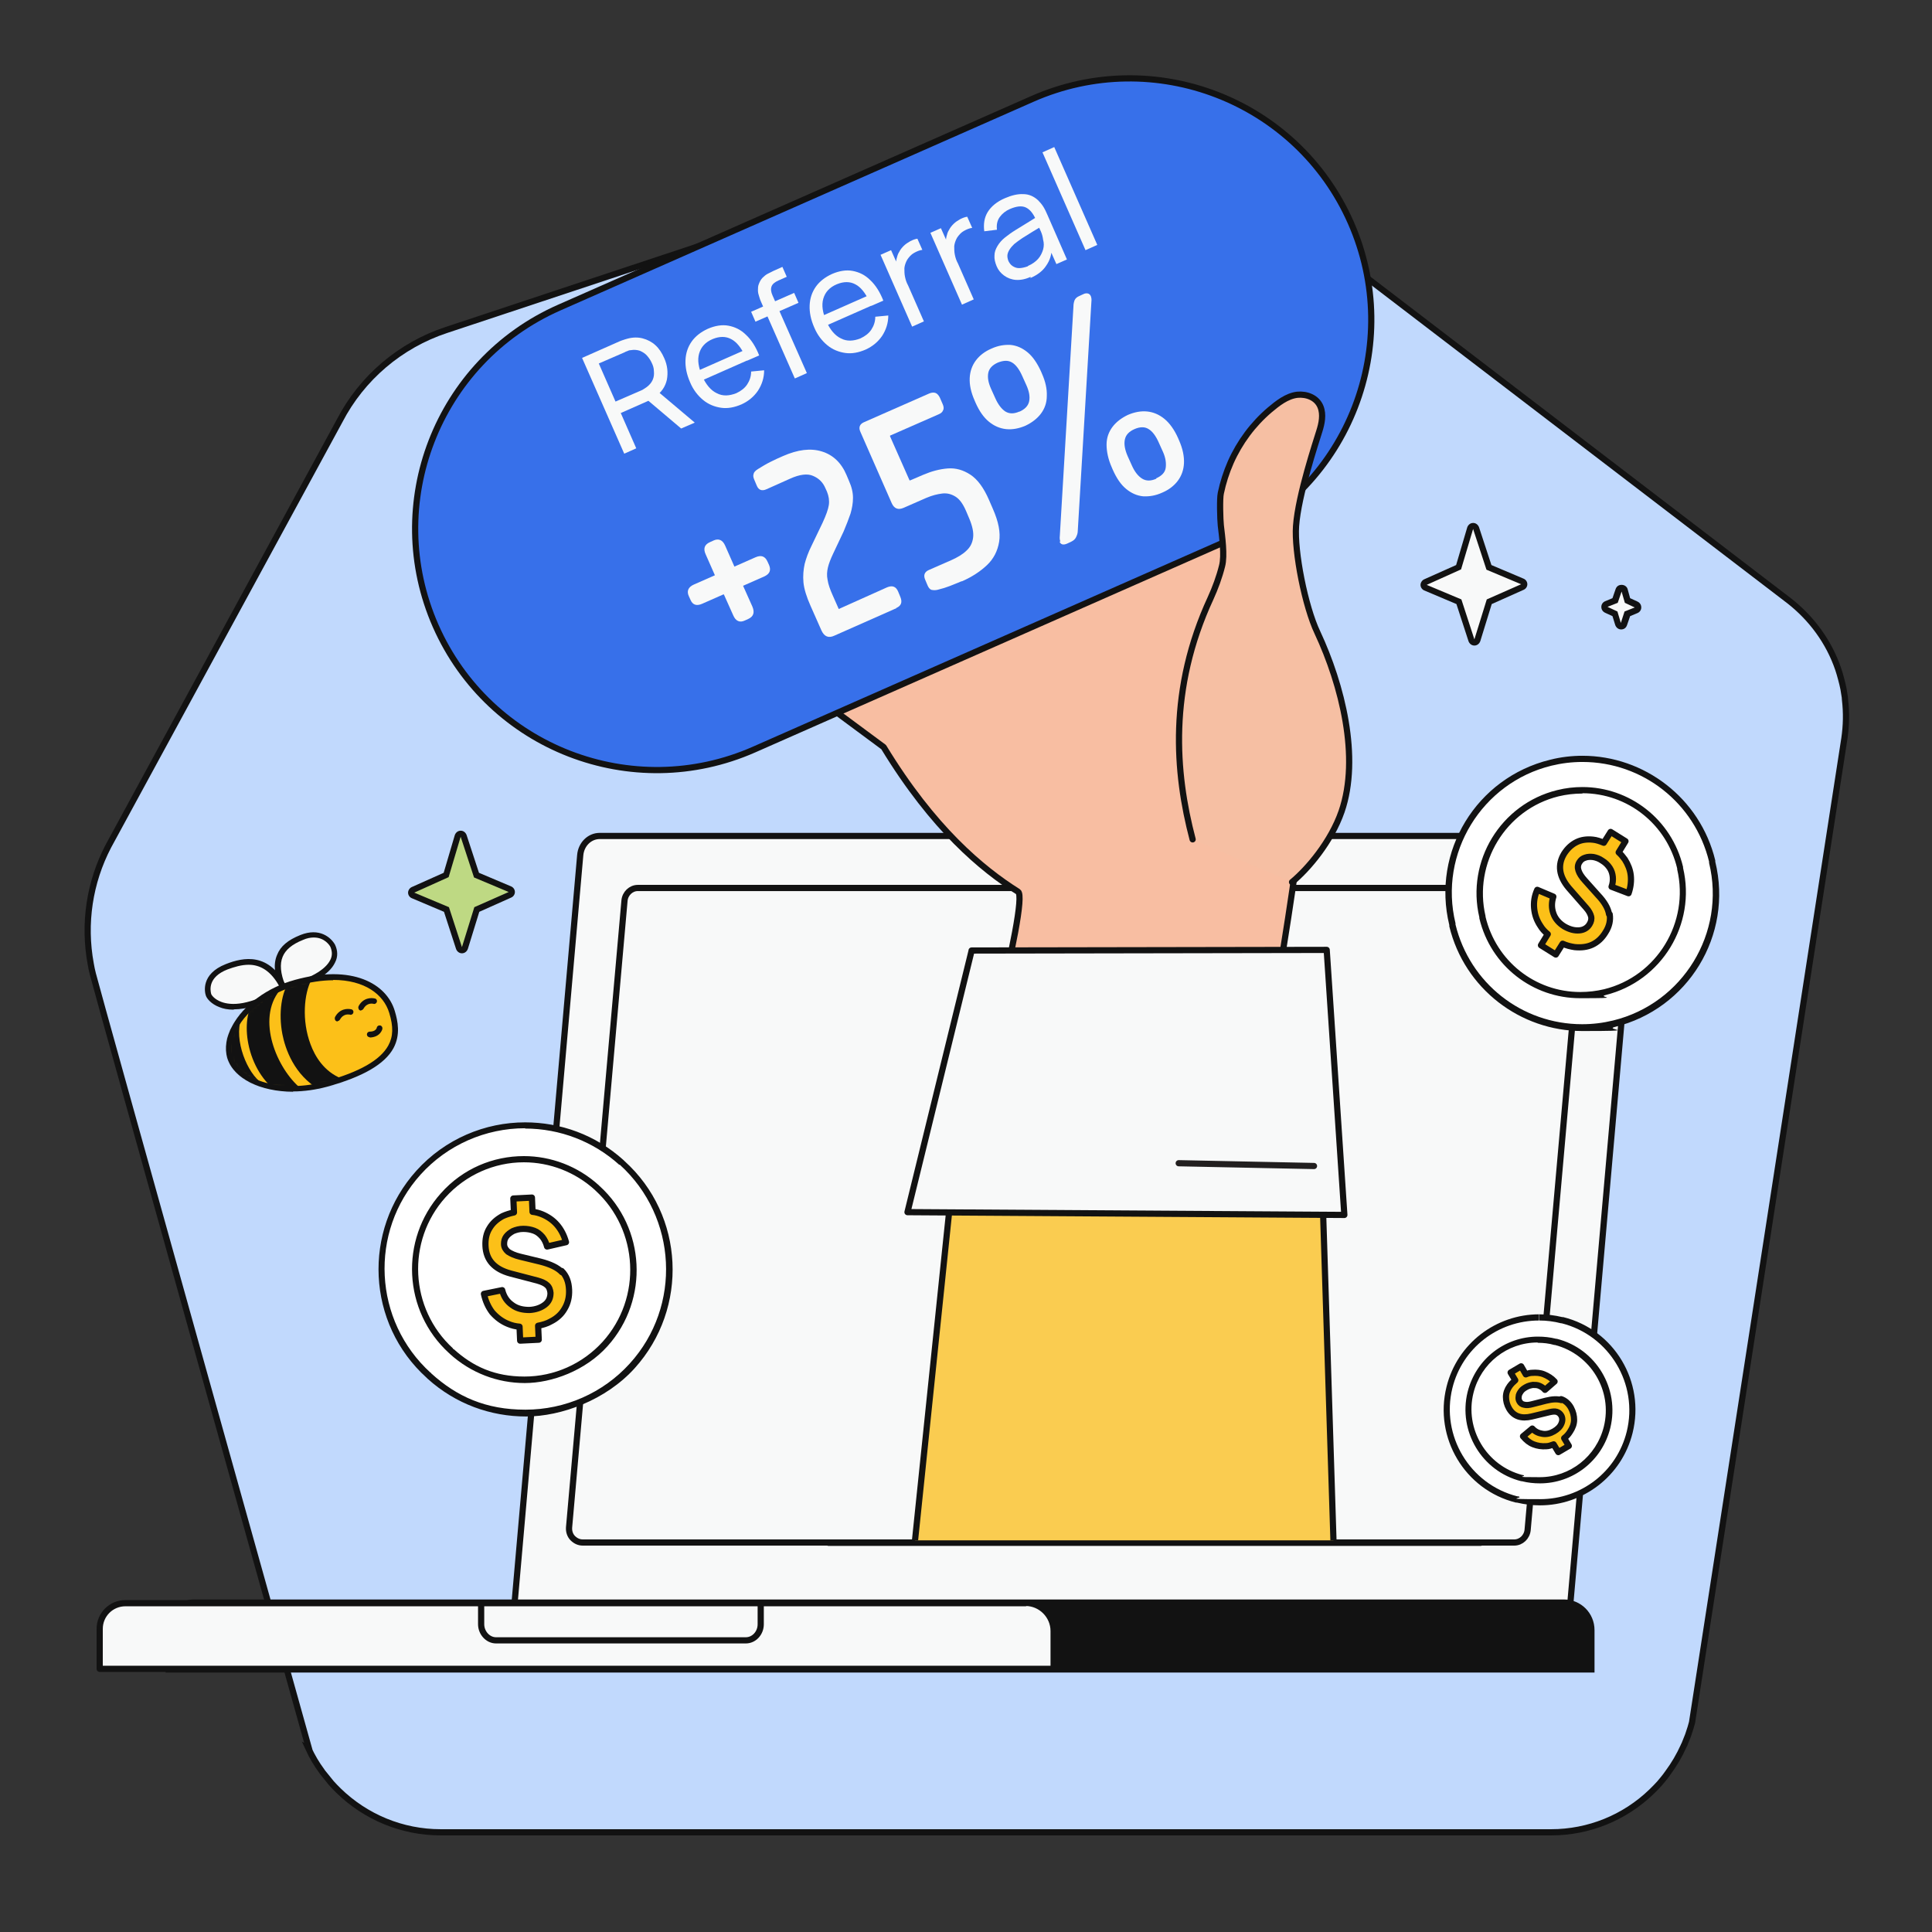
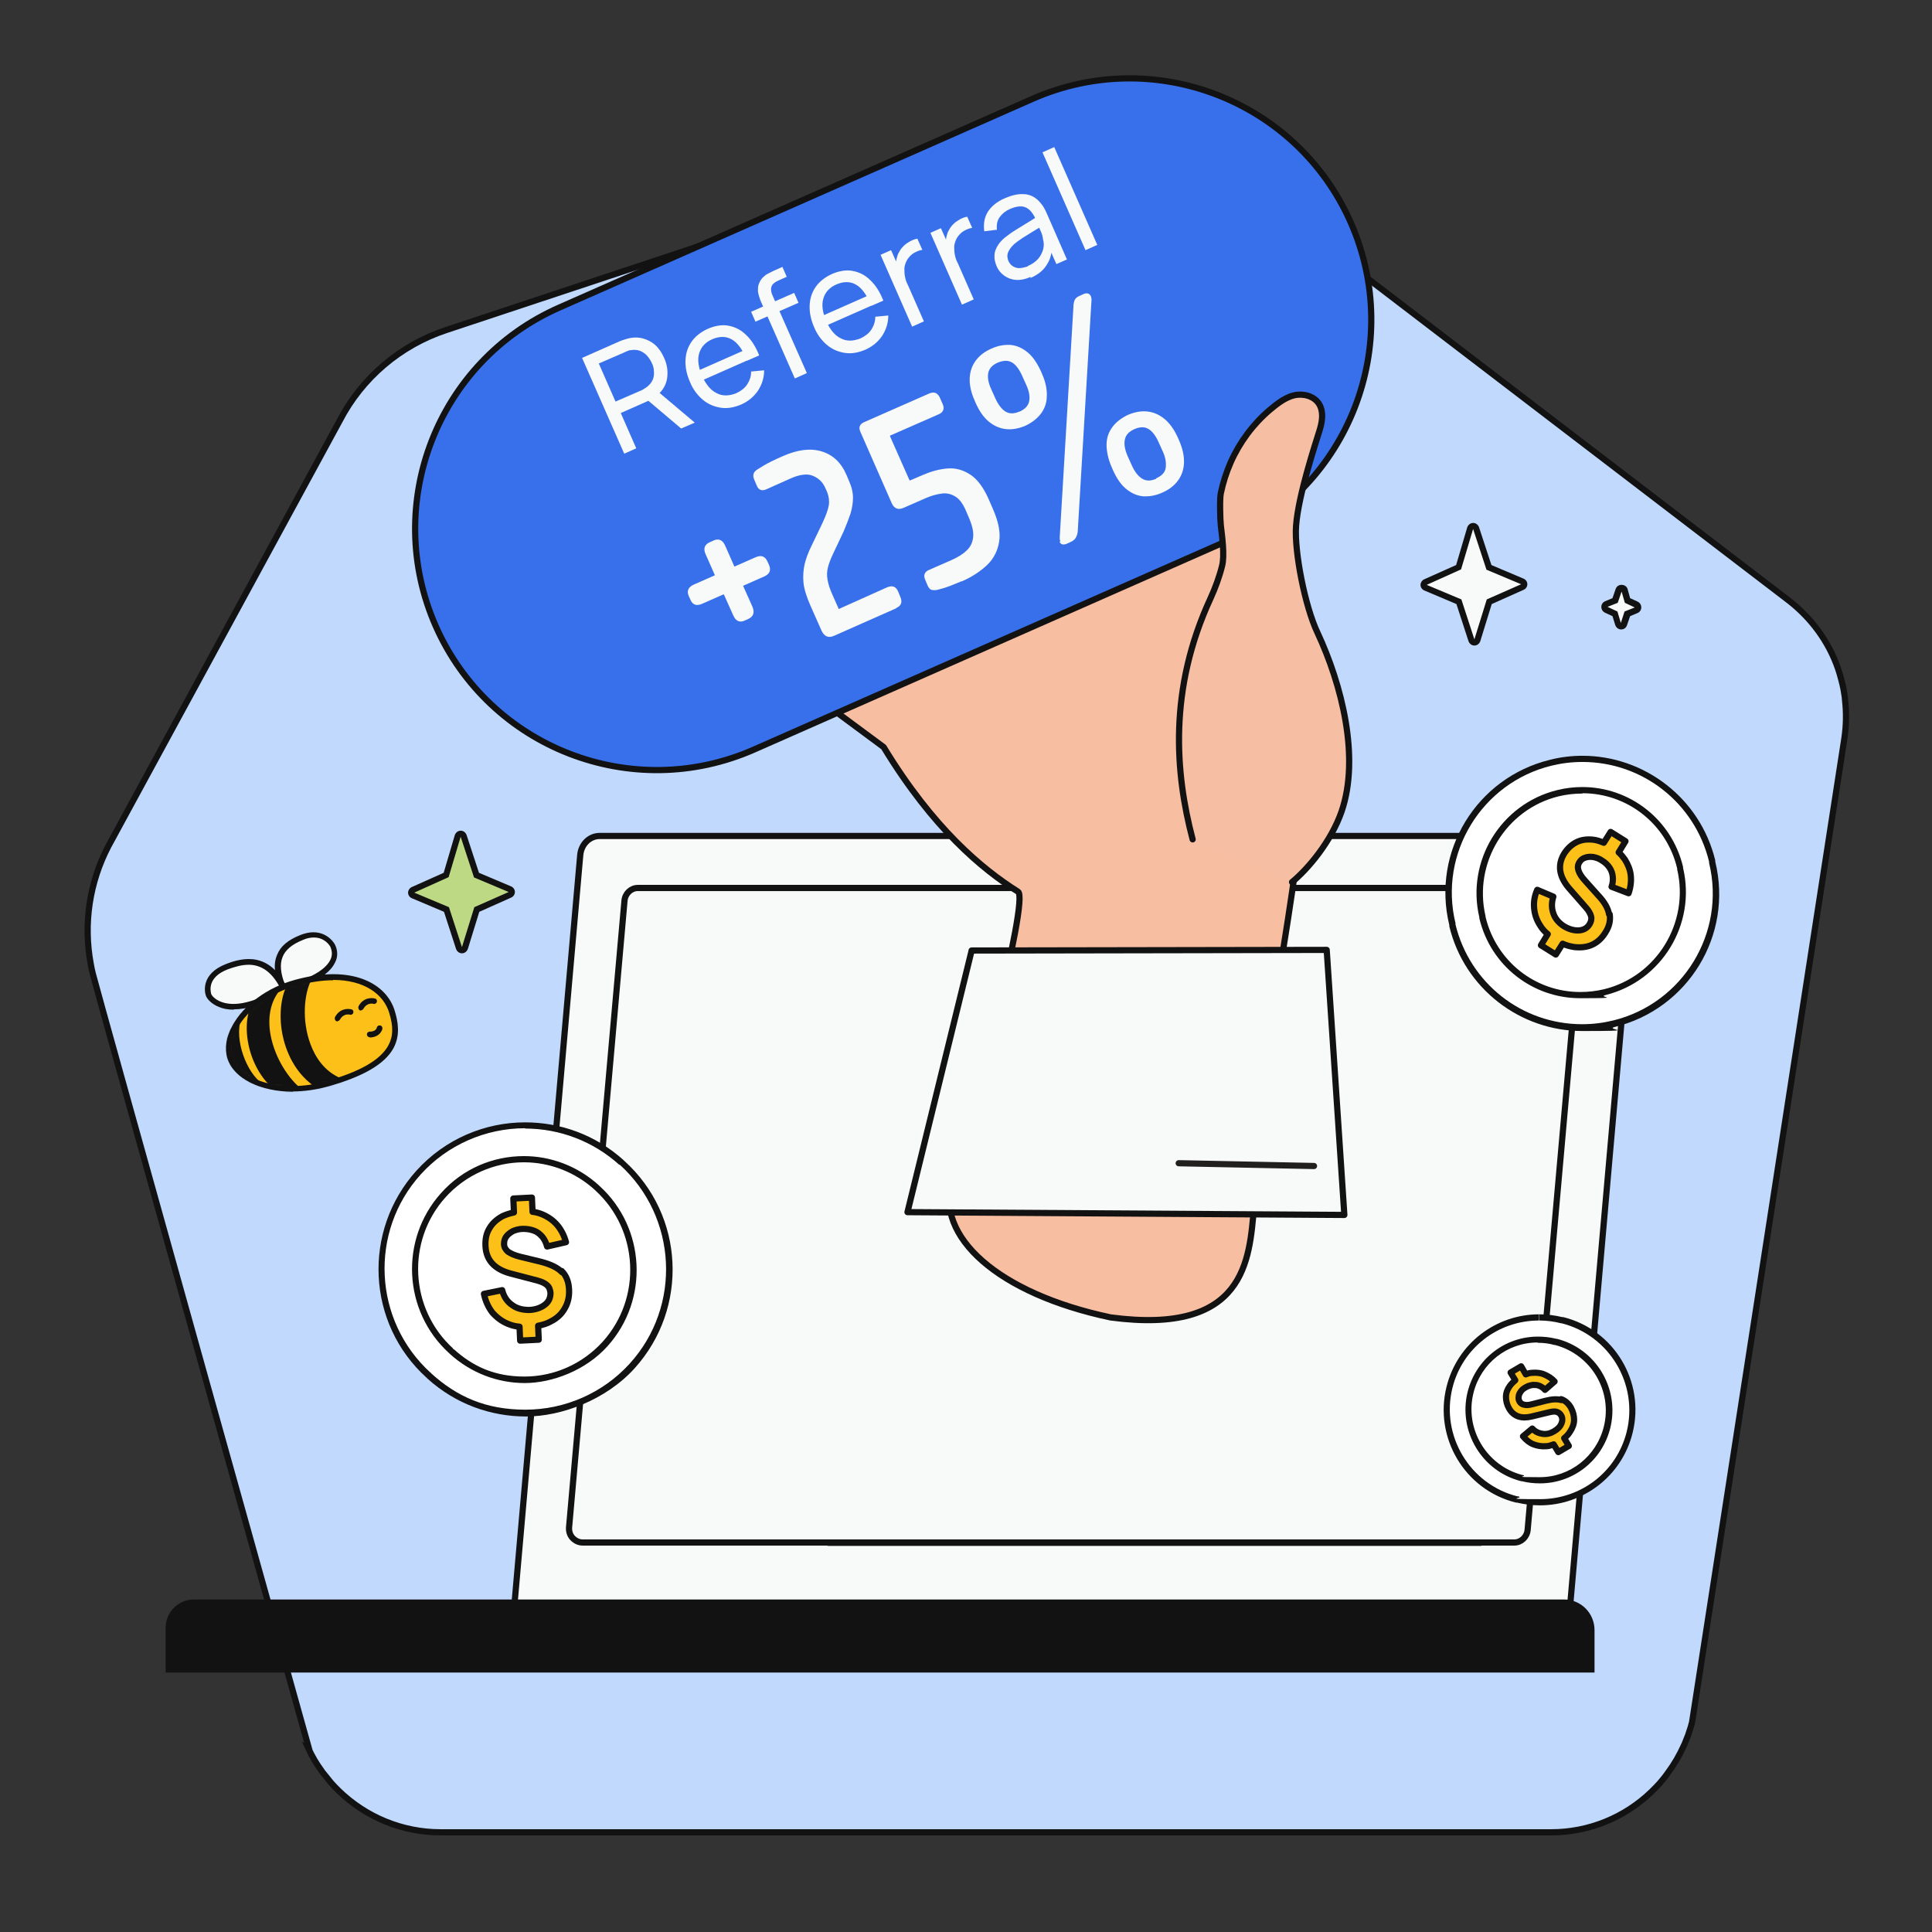
<svg xmlns="http://www.w3.org/2000/svg" id="Layer_7" data-name="Layer 7" version="1.1" viewBox="0 0 624 624">
  <rect x="0" y="0" width="624" height="624" fill="#333333" stroke="none" />
  <defs>
    <style> .cls-1 { fill: #f6bfa3; } .cls-1, .cls-2, .cls-3, .cls-4, .cls-5, .cls-6, .cls-7, .cls-8, .cls-9, .cls-10 { stroke-width: 2px; } .cls-1, .cls-2, .cls-3, .cls-4, .cls-5, .cls-6, .cls-7, .cls-10 { stroke-linecap: round; stroke-linejoin: round; } .cls-1, .cls-2, .cls-4, .cls-5, .cls-6, .cls-7, .cls-8, .cls-9, .cls-10 { stroke: #121212; } .cls-2 { fill: #f8bea2; } .cls-11, .cls-12, .cls-13, .cls-14, .cls-15, .cls-16, .cls-17 { stroke-width: 0px; } .cls-11, .cls-6 { fill: #fcc018; } .cls-12 { fill: #f7ca15; } .cls-18 { clip-path: url(#clippath); } .cls-13, .cls-3, .cls-7, .cls-8 { fill: none; } .cls-14 { fill: #bed983; } .cls-19 { mask: url(#mask); } .cls-3 { stroke: #221f1f; } .cls-4 { fill: #3770ea; } .cls-15, .cls-10 { fill: #f8f9f9; } .cls-5 { fill: #facc50; } .cls-16 { fill: #121212; } .cls-17 { fill: #fff; } .cls-8, .cls-9 { stroke-miterlimit: 10; } .cls-9 { fill: #c1d9fd; } </style>
    <mask id="mask" x="72.5" y="314.6" width="55.1" height="38.6" maskUnits="userSpaceOnUse">
      <g id="mask1_1832_46091" data-name="mask1 1832 46091">
        <path class="cls-17" d="M74.2,341.5c2.5,8.2,16.6,12.8,31,8.8,23.3-6.5,23.8-15.2,21.3-23.4-2.5-8.2-13.2-14.4-31.2-9.4-14.4,4.1-23.6,15.8-21.2,24Z" />
      </g>
    </mask>
    <clipPath id="clippath">
-       <path class="cls-13" d="M227.8,494.8c-.9-1.7-1.3-4-1.2-6.4l17.9-365.2c.2-4.2,2.1-7.4,4.3-7.4h300.9c1.2,0,2.3.9,3.2,2.6.9,1.7,1.3,4,1.2,6.4l-17.9,366.2c-.2,4.2-2.1,6.5-4.3,6.5H231c-1.2,0-2.3-.9-3.2-2.6Z" />
+       <path class="cls-13" d="M227.8,494.8c-.9-1.7-1.3-4-1.2-6.4l17.9-365.2c.2-4.2,2.1-7.4,4.3-7.4h300.9l-17.9,366.2c-.2,4.2-2.1,6.5-4.3,6.5H231c-1.2,0-2.3-.9-3.2-2.6Z" />
    </clipPath>
  </defs>
  <path class="cls-9" d="M99.6,564.7c1.2,2.6,2.6,5,4.3,7.3.3.5.7.9,1,1.3.7.9,1.4,1.7,2.1,2.6.7.8,1.5,1.6,2.3,2.4,8.8,8.6,20.6,13.5,33,13.5h358.7c12.1,0,23.7-4.7,32.4-13.1.5-.5.9-.9,1.4-1.4.8-.8,1.6-1.7,2.3-2.6.6-.7,1.1-1.4,1.6-2.1,2-2.7,3.7-5.6,5.1-8.7,0-.1.1-.3.2-.4.4-1,.8-2,1.2-3,.1-.3.2-.6.3-.9.4-1.1.7-2.2,1-3.3,0,0,49-316.2,49.2-317.8.6-4.1.7-8.3.2-12.5,0-.6-.1-1.1-.2-1.7-.3-2.3-.9-4.5-1.5-6.6-.2-.5-.3-1.1-.5-1.6-3-8.8-8.6-16.4-15.9-22.1L386.5,47.7c-1.5-1.2-3.1-2.3-4.8-3.2-.8-.5-1.7-.9-2.5-1.4-.4-.2-.9-.4-1.3-.6-.9-.4-1.7-.8-2.6-1.1-1.3-.5-2.7-1-4-1.4-2.7-.8-5.5-1.4-8.3-1.7-.9-.1-1.9-.2-2.8-.2-.9,0-1.9,0-2.8,0-4.8,0-9.6.9-14.1,2.4l-199.2,66.1c-14.8,4.9-27.2,15.4-34.4,29.3l-74.7,137.4c-6.1,11.7-8.1,25-5.7,38,.2,1.1.4,2.2.7,3.3.9,3.9,69.8,250.2,69.8,250.2Z" />
  <g>
    <g>
      <path class="cls-15" d="M91.5,319.4c-4.3-10-.1-14.1,5.9-16.6,6.1-2.5,9.2,1.2,10,2.7,2.1,4.2-.7,10.2-15.9,13.9h0Z" />
      <path class="cls-16" d="M90.9,320.4l-.3-.6c-2-4.7-2.4-8.4-1.1-11.4,1.1-2.8,3.5-4.8,7.5-6.4,6.2-2.5,9.9.8,11.2,3.1.9,1.9,1,3.9,0,5.8-1.9,4-7.6,7.2-16.6,9.4h-.1s-.7,0-.7,0ZM101.3,302.8c-1,0-2.2.2-3.5.8-3.5,1.4-5.6,3.2-6.5,5.4-1,2.4-.7,5.4.8,9.2,7.9-2,13-4.9,14.6-8.2.7-1.4.6-2.8,0-4.2-.2-.4-1.8-3-5.3-3Z" />
    </g>
    <g>
      <path class="cls-15" d="M91.7,319.2c-4.8-9.8-11.6-9.6-18.5-6.9-6.9,2.7-6.3,7.4-5.8,9,.5,1.6,7,8.9,24.3-2.1Z" />
      <path class="cls-16" d="M75.4,326.1c-1.8,0-3.3-.3-4.5-.8-2.7-1-4.1-2.8-4.4-3.7-.4-1.1-1.7-7,6.4-10.2,5.8-2.3,14.1-3.9,19.7,7.4l.4.7-.7.4c-7.4,4.7-12.8,6.1-16.7,6.1ZM80.3,311.6c-2.3,0-4.6.7-6.8,1.5-6.4,2.5-5.6,6.7-5.3,7.9.1.4,1.1,1.8,3.3,2.6,3.2,1.2,9.1,1.3,18.9-4.7-2.9-5.5-6.5-7.3-10.1-7.3Z" />
    </g>
    <g>
      <path class="cls-11" d="M74.2,341.5c2.5,8.2,16.6,12.8,31,8.8,23.3-6.5,23.8-15.2,21.3-23.4-2.5-8.2-13.2-14.4-31.2-9.4-14.4,4.1-23.6,15.8-21.2,24Z" />
      <path class="cls-16" d="M94.6,352.6c-10.4,0-19.2-4.2-21.2-10.9-.9-3.1-.4-6.8,1.7-10.5,3.6-6.6,11.3-12.3,20.1-14.7,18.7-5.2,29.7,1.3,32.3,10,1,3.3,1.9,7.7-.4,12-2.8,5.2-9.9,9.3-21.5,12.5-3.7,1-7.4,1.5-10.9,1.5ZM107.6,316.6c-3.5,0-7.5.6-12,1.8-8.3,2.3-15.6,7.6-19,13.8-1.8,3.3-2.3,6.4-1.5,9h0c2.4,8.1,16.4,11.9,29.9,8.1,11.2-3.1,17.8-6.9,20.4-11.6,1.6-2.9,1.7-6.1.3-10.6-1.8-5.9-7.9-10.6-18.1-10.6Z" />
    </g>
    <path class="cls-16" d="M119.4,335c-.5,0-.9-.4-.9-.9,0-.5.4-.9.9-.9,2,0,2.3-1.2,2.3-1.3.1-.5.6-.8,1.1-.7.5.1.8.6.7,1.1,0,.1-.6,2.7-4.1,2.8h0Z" />
    <g class="cls-19">
      <g>
        <g>
          <path class="cls-16" d="M96.6,352.2c-2.1.1-4.2,0-6.1-.2-9.1-5.9-12.7-21.3-7.6-28.9,2-1.6,4.2-2.9,6.7-4.1-7.8,9.5-1.7,26,7,33.1Z" />
          <path class="cls-16" d="M94.6,353.2c-1.3,0-2.7,0-4.2-.2h-.2s-.2-.1-.2-.1c-4.8-3.1-8.5-9.1-9.8-15.8-1.1-5.6-.4-10.9,2-14.4l.2-.2c2-1.6,4.3-3,6.9-4.2l3.7-1.7-2.6,3.2c-7.7,9.4-1,25.4,6.8,31.8l1.8,1.5h-2.3c-.7.2-1.3.2-2,.2ZM90.8,351.2c1.3.1,2.4.2,3.5.2-3.8-3.8-6.8-9.1-8.2-14.6-1.5-5.7-1.2-11,.9-15.2-1.2.7-2.3,1.4-3.3,2.2-2.1,3.1-2.7,7.8-1.6,12.9,1.2,6.2,4.5,11.6,8.8,14.5Z" />
        </g>
        <g>
          <path class="cls-16" d="M94.5,317.1s3.8-.9,5.3-1.2c-4.4,8.5-3,28,10.3,33.3-1.5.5-3.2,1.1-5,1.6-.5.1-.9.2-1.4.4-13.4-7.6-14.5-27.5-9.3-34.1h0Z" />
          <path class="cls-16" d="M103.7,352.2l-.4-.2c-8.4-4.8-11.2-13.4-12.1-18-1.3-6.8-.3-13.8,2.5-17.3.2-.4.5-.5,5.9-1.6l1.9-.4-.9,1.7c-2.4,4.5-3.2,13.2-.3,20.9,1.4,3.8,4.3,8.8,10.1,11.1l2.3.9-2.3.8c-1.6.5-3.2,1.1-5,1.6-.2,0-.5.1-.7.2-.2,0-.4.1-.6.2h-.4ZM95.1,317.9c-2.4,3.3-3.2,9.5-2,15.7.8,4.3,3.3,12.1,10.8,16.6.1,0,.2,0,.3,0,.2,0,.4-.1.6-.2,1-.3,1.9-.6,2.8-.8-4.1-2.3-7.2-6.1-9.1-11.2-2.5-6.6-2.5-14.9-.3-20.7-1.3.3-2.6.6-3.2.7ZM94.5,317.1h0,0Z" />
        </g>
        <g>
          <path class="cls-16" d="M84.1,350.9c-5.3-2-9.1-5.2-10.3-9.3-1.2-3.9,0-8.4,3-12.8-2.5,7.1,1.9,18.6,7.2,22.1h0Z" />
          <path class="cls-16" d="M85.3,352.3l-1.5-.6c-5.7-2.1-9.6-5.6-10.8-9.9-1.2-4.1,0-8.9,3.2-13.6l3.9-5.6-2.2,6.4c-2.4,6.8,1.9,17.8,6.9,21l.3.2.3,2ZM75.2,333.8c-1,2.7-1.2,5.2-.5,7.5.7,2.4,2.4,4.5,5,6.3-2.6-3.7-4.4-9-4.5-13.8Z" />
        </g>
      </g>
    </g>
    <path class="cls-16" d="M116.7,326.4c-.2,0-.3,0-.5-.1-.4-.2-.6-.8-.4-1.3,1.5-2.8,4.1-2.8,5.3-2.5.5.1.8.7.6,1.1-.1.5-.7.8-1.1.6-.2,0-2-.5-3.2,1.6-.2.3-.5.5-.8.5Z" />
    <path class="cls-16" d="M109.1,329.9c-.2,0-.3,0-.5-.1-.4-.2-.6-.8-.4-1.3,1.5-2.8,4.1-2.8,5.3-2.5.5.1.8.7.6,1.1-.1.5-.7.8-1.1.6-.2,0-2-.5-3.2,1.6-.2.3-.5.5-.8.5Z" />
  </g>
  <g>
    <path class="cls-15" d="M523.5,202.2c-.4,0-.8-.3-.9-.7l-1-3.3-2.8-1.3c-.4-.2-.6-.5-.6-.9,0-.4.2-.8.6-.9l2.8-1.2,1.1-3.3c.1-.4.5-.7.9-.7s0,0,0,0c.4,0,.8.3.9.7l1,3.3,2.8,1.3c.4.2.6.5.6.9,0,.4-.3.8-.6.9l-2.8,1.2-1.1,3.3c-.1.4-.5.7-.9.7h0Z" />
    <path class="cls-16" d="M523.7,190.9l1.1,3.8,3.2,1.5-3.3,1.3-1.2,3.7-1.1-3.7-3.2-1.5,3.3-1.3,1.3-3.8M523.7,188.9c-.9,0-1.6.5-1.9,1.4l-1,2.9-2.4,1c-.7.3-1.2,1-1.2,1.8,0,.8.4,1.5,1.2,1.9l2.4,1.1.9,2.9c.3.8,1,1.4,1.9,1.4h0c.9,0,1.6-.5,1.9-1.4l1-2.9,2.4-1c.7-.3,1.2-1,1.2-1.8,0-.8-.4-1.5-1.2-1.9l-2.4-1.1-.8-2.9c-.2-.8-1-1.4-1.9-1.4,0,0,0,0,0,0h0Z" />
  </g>
  <path class="cls-12" d="M489,497.5H188.2c-2.1,0-3.8-1.9-3.6-4.2l17.9-202.4c.2-1.9,1.8-3.4,3.6-3.4h300.9c2.1,0,3.8,1.9,3.6,4.2l-17.9,202.4c-.2,1.9-1.8,3.4-3.6,3.4Z" />
  <g>
    <path class="cls-10" d="M528.3,277.5v.3s-21.1,239.9-21.1,239.9H166.2s21.2-241.5,21.2-241.5c.3-3.5,3-6.2,6.3-6.2h328.3c3.7,0,6.7,3.5,6.3,7.5h0Z" />
    <path class="cls-16" d="M505,516.6H62.6c-5,0-9.1,4.1-9.1,9.1v14.5s461.5,0,461.5,0v-13.7c0-5.5-4.4-9.9-9.9-9.9Z" />
    <path class="cls-10" d="M185,496.8c-.9-.9-1.3-2.2-1.2-3.5l17.9-202.4c.2-2.3,2.1-4.1,4.3-4.1h300.9c1.2,0,2.3.5,3.2,1.4.9.9,1.3,2.2,1.2,3.5l-17.9,202.4c-.2,2.3-2.1,4.1-4.3,4.1H188.2c-1.2,0-2.3-.5-3.2-1.4Z" />
-     <path class="cls-10" d="M331.2,517.8H40.5c-4.6,0-8.3,3.7-8.3,8.3v12.9s308.1,0,308.1,0v-12.2c0-5-4.1-9.1-9.1-9.1Z" />
    <path class="cls-8" d="M155.4,517.7v6.9c0,2.8,2.2,5.2,4.8,5.2h80.7c2.6,0,4.8-2.3,4.8-5.2v-6.9" />
  </g>
  <path class="cls-7" d="M478.2,498.3h-210.6" />
  <g>
    <path class="cls-14" d="M149.2,307c-.4,0-.8-.3-1-.7l-4-12.5-10.8-4.5c-.4-.2-.6-.5-.6-.9,0-.4.2-.8.6-.9l10.7-4.8,3.8-12.6c.1-.4.5-.7.9-.7h0c.4,0,.8.3.9.7l4.1,12.6,10.8,4.6c.4.2.6.5.6.9,0,.4-.2.8-.6.9l-10.7,4.8-3.9,12.5c-.1.4-.5.7-.9.7h0Z" />
    <path class="cls-16" d="M148.8,270.3l4.3,13.1,11.2,4.7-11.1,4.9-4,12.9-4.2-12.9-11.2-4.7,11.1-5,3.9-13.1M148.8,268.3h0c-.9,0-1.6.6-1.9,1.4l-3.6,12.2-10.3,4.6c-.7.3-1.2,1.1-1.2,1.8,0,.8.5,1.5,1.2,1.8l10.4,4.4,3.9,12c.3.8,1,1.4,1.9,1.4h0c.9,0,1.6-.6,1.9-1.4l3.7-12,10.3-4.6c.7-.3,1.2-1,1.2-1.8,0-.8-.5-1.5-1.2-1.8l-10.4-4.4-4-12.2c-.3-.8-1-1.4-1.9-1.4h0Z" />
  </g>
  <g>
    <path class="cls-15" d="M476.2,207.5c-.4,0-.8-.3-1-.7l-4-12.5-10.8-4.5c-.4-.2-.6-.5-.6-.9,0-.4.2-.8.6-.9l10.7-4.8,3.8-12.6c.1-.4.5-.7.9-.7h0c.4,0,.8.3.9.7l4.1,12.6,10.8,4.6c.4.2.6.5.6.9,0,.4-.2.8-.6.9l-10.7,4.8-3.9,12.5c-.1.4-.5.7-.9.7h0Z" />
    <path class="cls-16" d="M475.8,170.9l4.3,13.1,11.2,4.7-11.1,4.9-4,12.9-4.2-12.9-11.2-4.7,11.1-5,3.9-13.1M475.8,168.9h0c-.9,0-1.6.6-1.9,1.4l-3.6,12.2-10.3,4.6c-.7.3-1.2,1.1-1.2,1.8,0,.8.5,1.5,1.2,1.8l10.4,4.4,3.9,12c.3.8,1,1.4,1.9,1.4h0c.9,0,1.6-.6,1.9-1.4l3.7-12,10.3-4.6c.7-.3,1.2-1,1.2-1.8,0-.8-.5-1.5-1.2-1.8l-10.4-4.4-4-12.2c-.3-.8-1-1.4-1.9-1.4h0Z" />
  </g>
  <g>
    <path class="cls-2" d="M417.8,210.9s17.6,44.4.8,68.2c0,0-1.5,11.2-4.6,30.4-2.6,20.3-7.4,63.7-9,80.6-1.5,16.9-2.7,41.2-46.3,35.4-36.4-7.7-56.8-26.1-51.3-44.3,5.7-17.3,25.2-90.9,21.4-93.2-11.6-7.3-27.4-20.4-43.4-46.7l-44.7-33.1s-22.1-11.4-14.8-24.3c7.2-12.8,36.7,8.7,36.7,8.7,0,0,56.3,37.9,20.2.7-36.1-37.2-55.1-51.1-45.8-65.9,9.2-14.9,23.8,1.5,35.5,13.4,11.8,12,34,33.7,34,33.7,0,0,5.3,6.1,10.5,8.5,6.5,3,12.4,1.5,3.3-10-16.3-20.6-48.8-73-48.8-73,0,0-11.2-18.9,1.4-26.3,10.7-8.1,23.1,4.3,31.7,18,7.3,11.6,33.2,53.2,41,65.6,1.9,3.1,4.9,5.6,8.5,6.6,4.4,1.2,8.8,0,4.5-13.6l-31.7-53.6s-15.7-28.1-7.1-32.7c8.6-4.6,24.5-.6,32.5,17.4,7.9,18.1,40.6,77.9,40.6,77.9l25.1,51.3Z" />
    <g>
      <path class="cls-4" d="M205,59.1h167c43,0,78,34.9,78,78h0c0,43-34.9,78-78,78h-167c-43,0-78-34.9-78-78h0c0-43,34.9-78,78-78Z" transform="translate(-30.8 128) rotate(-23.8)" />
      <g>
        <path class="cls-15" d="M201.6,146.5l-13.6-30.9,12.2-5.4c.3-.1.7-.3,1.1-.4s.8-.3,1.3-.4c1.8-.5,3.5-.5,5-.1,1.5.4,2.9,1.1,4.1,2.2,1.2,1.1,2.1,2.5,2.8,4.1,1.1,2.4,1.3,4.7.9,7-.5,2.3-1.8,4.2-4,5.7l-1.4.9-9.5,4.2,5,11.4-3.8,1.7ZM198.8,129.7l8.3-3.6c.3-.1.6-.3.9-.5s.6-.4.9-.6c.9-.7,1.5-1.4,1.9-2.3s.5-1.8.4-2.8c0-1-.3-1.9-.7-2.7-.4-.9-.9-1.6-1.5-2.3-.6-.7-1.4-1.2-2.3-1.6-.9-.3-1.9-.4-3-.2-.4,0-.7.1-1.1.3-.4.1-.7.3-.9.4l-8.3,3.6,5.4,12.3ZM220,138.4l-11.7-9.9,3.3-2.8,12.8,10.8-4.4,1.9Z" />
        <path class="cls-15" d="M239.5,130.6c-2.3,1-4.5,1.4-6.6,1.1-2.1-.3-4.1-1.1-5.8-2.5-1.7-1.4-3.2-3.3-4.2-5.7-1.1-2.5-1.6-4.9-1.5-7.2.1-2.3.8-4.3,2-6s3-3.1,5.2-4.1c2.3-1,4.6-1.4,6.7-1,2.1.4,4,1.3,5.7,3,1.7,1.6,3.1,3.8,4.2,6.6l-3.9,1.7-.6-1.4c-1.3-2.8-2.8-4.7-4.6-5.6-1.7-.9-3.7-.9-5.9,0-2.4,1-3.8,2.6-4.4,4.7-.6,2.1-.2,4.5,1,7.3,1.2,2.7,2.8,4.6,4.7,5.5,1.9,1,4,.9,6.3,0,1.5-.7,2.7-1.6,3.5-2.8.8-1.2,1.3-2.6,1.3-4.2l4.2-.4c0,2.4-.7,4.6-2,6.6-1.3,1.9-3.1,3.4-5.3,4.4ZM226,123.2l-1.4-3.1,17.2-7.6,1.4,3.1-17.2,7.6Z" />
        <path class="cls-15" d="M244,103.9l-1.4-3.2,13.9-6.1,1.4,3.2-13.9,6.1ZM256.7,122.2l-10.8-24.5c-.3-.6-.5-1.2-.7-1.9-.2-.6-.4-1.3-.4-2,0-.7,0-1.4.3-2.1.3-.8.7-1.5,1.2-2,.5-.5,1.1-1,1.7-1.3.6-.3,1.2-.6,1.8-.9l2.9-1.3,1.4,3.2-2.7,1.2c-1.1.5-1.9,1.1-2.2,1.9-.3.8-.2,1.8.3,2.9l11.1,25.1-3.8,1.7Z" />
        <path class="cls-15" d="M279.6,112.9c-2.3,1-4.5,1.4-6.6,1.1-2.1-.3-4.1-1.1-5.8-2.5-1.7-1.4-3.2-3.3-4.2-5.7-1.1-2.5-1.6-4.9-1.5-7.2.1-2.3.8-4.3,2-6,1.2-1.7,3-3.1,5.2-4.1,2.3-1,4.6-1.4,6.7-1,2.1.4,4,1.3,5.7,3,1.7,1.6,3.1,3.8,4.2,6.6l-3.9,1.7-.6-1.4c-1.3-2.8-2.8-4.7-4.6-5.6-1.7-.9-3.7-.9-5.9,0-2.4,1-3.8,2.6-4.4,4.7-.6,2.1-.2,4.5,1,7.3,1.2,2.7,2.8,4.6,4.7,5.5,1.9,1,4,.9,6.3,0,1.5-.7,2.7-1.6,3.5-2.8.8-1.2,1.3-2.6,1.3-4.2l4.2-.4c0,2.4-.7,4.6-2,6.6-1.3,1.9-3.1,3.4-5.3,4.4ZM266.1,105.5l-1.4-3.1,17.2-7.6,1.4,3.1-17.2,7.6Z" />
        <path class="cls-15" d="M294.6,105.5l-10.2-23.2,3.4-1.5,2.5,5.6-.9-.5c0-.8,0-1.7.2-2.4.2-.8.4-1.5.8-2.1.4-.8.9-1.4,1.5-2,.6-.6,1.4-1.1,2.1-1.5.8-.4,1.5-.7,2.3-.8l1.6,3.6c-.9.1-1.8.5-2.7,1s-1.6,1.3-2.2,2.2c-.5.9-.8,1.8-.9,2.7,0,.9,0,1.9.2,2.8.2,1,.5,1.9,1,2.8l5.1,11.6-3.8,1.7Z" />
        <path class="cls-15" d="M310.7,98.4l-10.2-23.2,3.4-1.5,2.5,5.6-.9-.5c0-.8,0-1.7.2-2.4.2-.8.4-1.5.8-2.1.4-.8.9-1.4,1.5-2s1.4-1.1,2.1-1.5c.8-.4,1.5-.7,2.3-.8l1.6,3.6c-.9.1-1.8.5-2.7,1s-1.6,1.3-2.2,2.2c-.5.9-.8,1.8-.9,2.7,0,.9,0,1.9.2,2.8.2,1,.5,1.9,1,2.8l5.1,11.6-3.8,1.7Z" />
        <path class="cls-15" d="M332.9,89.4c-1.7.8-3.3,1.1-4.8,1-1.4-.1-2.7-.6-3.8-1.4-1.1-.8-1.9-1.8-2.4-3-.5-1.2-.8-2.4-.7-3.5,0-1.1.4-2.1,1-3.1.6-1,1.4-1.9,2.4-2.7,1-.8,2.1-1.6,3.4-2.4,1.3-.8,2.6-1.6,3.9-2.4,1.3-.8,2.6-1.6,3.7-2.3l-1,1.4c-.9-2.1-2-3.4-3.3-4-1.3-.6-3-.4-5.1.5-1.4.6-2.5,1.5-3.3,2.6-.8,1.1-1.1,2.5-.9,4.1l-4.1.5c-.3-2.3,0-4.4,1.1-6.2s3-3.4,5.6-4.5c2.1-.9,4.1-1.4,5.9-1.3,1.8,0,3.4.7,4.8,2,.6.6,1.2,1.3,1.7,2.1.5.8.9,1.7,1.3,2.6l6.3,14.4-3.4,1.5-2.5-5.6,1,.2c0,2.3-.6,4.2-1.8,5.9-1.1,1.7-2.8,3-5.1,4ZM332,85.9c1.4-.6,2.5-1.4,3.3-2.3.8-.9,1.3-2,1.6-3,.3-1.1.3-2.1,0-3.2-.1-.8-.3-1.7-.7-2.6-.4-.9-.7-1.6-.9-2h1.6c-1.2.7-2.3,1.4-3.5,2.1-1.1.7-2.2,1.4-3.2,2-1,.7-1.9,1.3-2.6,1.9-.5.5-1,1-1.4,1.6-.4.6-.7,1.2-.8,1.8s0,1.3.3,2.1c.3.6.7,1.2,1.3,1.6.6.4,1.3.7,2.1.7.8,0,1.8-.2,2.9-.6Z" />
        <path class="cls-15" d="M350.6,80.8l-13.9-31.6,3.8-1.7,13.9,31.6-3.8,1.7Z" />
      </g>
      <g>
        <path class="cls-15" d="M233.6,192l-6.8,3c-1.8.8-3.1.4-3.8-1.3l-.5-1.1c-.8-1.7-.2-3,1.6-3.8l6.8-3-3-6.8c-.8-1.8-.4-3.1,1.4-3.9l1.1-.5c1.7-.8,3-.2,3.8,1.6l3,6.8,6.8-3c1.8-.8,3.1-.4,3.9,1.4l.5,1.1c.7,1.7.2,2.9-1.6,3.7l-6.8,3,3,6.7c.8,1.9.4,3.2-1.3,4l-1.1.5c-1.7.8-3,.2-3.8-1.7l-3-6.7Z" />
        <path class="cls-15" d="M289.6,196.4l-20.1,8.9c-1.9.9-3.3.3-4.2-1.7l-3.5-7.9c-1.3-2.9-2.1-5.5-2.3-7.6-.2-2.1,0-4.2.4-6,.5-1.9,1.2-3.8,2.2-5.8l3.6-7.5c1.1-2.4,1.8-4.3,2-5.7.2-1.4,0-2.8-.6-4.3l-.5-1.1c-.8-1.9-2.1-3.2-4-4-1.8-.8-4.3-.5-7.4.9l-7.6,3.4c-1.5.7-2.6.3-3.2-1.2l-.8-1.9c-.3-.7-.4-1.3-.2-1.8.1-.6.6-1.1,1.4-1.6,1.3-.8,2.6-1.6,4-2.3,1.4-.7,2.7-1.3,4.1-1.9,4.8-2.1,8.9-2.6,12.5-1.5,3.6,1.1,6.3,3.6,8,7.6l.8,1.9c.9,2,1.3,3.8,1.3,5.5,0,1.7-.3,3.4-.8,5.1-.6,1.7-1.3,3.6-2.2,5.7l-3.4,7.2c-.8,1.7-1.4,3.2-1.7,4.5-.3,1.3-.4,2.6-.1,4,.2,1.4.8,3.1,1.7,5.1l1.9,4.3,15.6-7c1.7-.7,2.9-.3,3.6,1.4l.7,1.7c.7,1.7.3,2.9-1.4,3.6Z" />
        <path class="cls-15" d="M310.4,187.8c-1.4.6-2.7,1.1-3.7,1.5-1,.4-2.3.8-3.9,1.2-.8.2-1.5.1-2,0-.5-.2-.9-.7-1.2-1.4l-.8-1.9c-.6-1.4-.2-2.5,1.2-3.1l7.3-3.2c2-.9,3.7-1.9,4.9-3.1,1.2-1.1,1.9-2.5,2.1-4.2.2-1.6-.2-3.6-1.2-6l-1.1-2.6c-1-2.3-2.1-3.8-3.4-4.6-1.3-.8-2.7-1.2-4.3-1-1.6.2-3.2.6-5.1,1.4l-7.3,3.2c-1.8.8-3.1.3-3.9-1.5l-10.1-23c-.7-1.5-.2-2.6,1.3-3.2l20.9-9.2c.7-.3,1.4-.4,2-.2.6.2,1,.7,1.4,1.4l1,2.3c.3.7.4,1.4.1,1.9-.2.6-.7,1-1.4,1.3l-15.5,6.8c-.2,0-.3.2-.2.4l6.2,14c0,.2.2.2.4.1l4.2-1.8c2.6-1.1,5.2-1.8,7.8-2,2.6-.2,5,.5,7.3,2,2.3,1.5,4.3,4.2,6,8.1l1.3,3c1.8,4.1,2.5,7.6,2,10.6-.5,3-1.8,5.5-3.9,7.5-2.1,2-4.8,3.8-8,5.2Z" />
        <path class="cls-15" d="M331.2,137.5c-2.1.9-4.2,1.3-6.2,1.1-2-.2-3.9-1-5.6-2.4-1.7-1.4-3.1-3.4-4.3-6.1l-.3-.7c-1.2-2.7-1.7-5.1-1.6-7.3.1-2.2.8-4.1,2-5.7,1.2-1.6,2.9-2.9,5-3.8,2.2-1,4.2-1.3,6.2-1.2,2,.2,3.8,1,5.5,2.4,1.7,1.4,3.1,3.5,4.3,6.1l.3.7c1.2,2.7,1.7,5.1,1.6,7.3,0,2.2-.7,4.1-1.9,5.7-1.2,1.6-2.9,2.9-5,3.9ZM329.2,133c1.8-.8,2.9-1.9,3.2-3.4.3-1.5,0-3.2-.9-5.2l-1.4-3.1c-.9-2-2-3.5-3.2-4.2-1.3-.8-2.8-.7-4.6,0-1.8.8-2.8,1.9-3.1,3.3-.3,1.5,0,3.2.9,5.2l1.4,3.1c.9,2,2,3.4,3.2,4.2,1.3.8,2.8.8,4.6,0ZM342.5,174.9c-.2-.4-.3-1-.2-1.8l4.4-74.1c0-.9.2-1.6.4-2.1.3-.6.8-1,1.5-1.3l1.3-.6c.6-.3,1.1-.3,1.5-.2.4.1.7.4.9.8.2.5.3,1.1.2,1.9l-4.4,74c0,.8-.3,1.5-.6,2.1-.3.6-.8,1-1.6,1.4l-1.3.6c-1.2.5-2,.3-2.4-.7ZM375.4,159.1c-2.2,1-4.2,1.3-6.2,1.2-2-.2-3.8-1-5.5-2.4-1.7-1.4-3.1-3.5-4.3-6.2l-.3-.7c-1.2-2.7-1.7-5.2-1.7-7.4,0-2.2.7-4.1,1.9-5.7,1.2-1.6,2.9-2.9,5-3.9,2.1-.9,4.2-1.3,6.2-1.1,2,.2,3.9,1,5.6,2.4,1.7,1.4,3.2,3.5,4.4,6.2l.3.7c1.2,2.7,1.7,5.2,1.6,7.4-.1,2.2-.8,4.1-2,5.7-1.2,1.6-2.9,2.9-5,3.8ZM373.4,154.5c1.8-.8,2.9-1.9,3.1-3.4.2-1.5,0-3.2-.9-5.2l-1.4-3.1c-.9-2-2-3.5-3.2-4.2-1.2-.8-2.8-.8-4.6,0-1.8.8-2.8,1.9-3.1,3.4-.3,1.5,0,3.2.9,5.3l1.4,3.1c.9,2,2,3.4,3.3,4.2,1.3.8,2.8.8,4.6,0Z" />
      </g>
    </g>
    <path class="cls-1" d="M385.2,271.1c-5.7-21.6-7.8-48.5,5.8-77.9,1.5-3.3,2.8-6.8,3.7-10.4.9-3.4,0-9.6-.4-13.1-.2-1.8-.4-8.7,0-10.4.7-3.4,1.8-6.8,3.2-10,2.9-6.5,7.2-12.3,12.6-16.9,2.5-2.1,5.5-4.5,8.9-4.9,3-.3,6.3.9,7.5,3.9,1,2.5.4,5.4-.4,7.9-1,3.3-6.8,20.6-7.5,30.6-.6,8.2,2.9,26,6.9,34.4,7.9,16.9,13.8,40.4,7.8,57.8-3.4,9.8-10.9,18.6-16,22.8" />
    <g class="cls-18">
-       <polygon class="cls-5" points="311.2 346.7 293.8 514.2 430.9 504.3 425.7 340.2 311.2 346.7" />
-     </g>
+       </g>
    <path class="cls-10" d="M313.8,307l114.7-.2,5.7,85.6-141.1-.9,20.7-84.4Z" />
    <path class="cls-3" d="M380.7,375.7l43.7.9" />
  </g>
  <g>
    <g>
      <path class="cls-17" d="M169.9,456.6c-11.5,0-22.6-4.3-31.1-12-.1,0-.1-.1-.2-.2h-.1c-19-17.3-20.4-46.7-3.3-65.6,8.8-9.7,21.3-15.3,34.4-15.3s22.6,4.3,31.1,12c.1,0,.1.1.2.2h.1c19,17.3,20.4,46.7,3.3,65.6-8.8,9.7-21.3,15.3-34.4,15.3Z" />
      <path class="cls-16" d="M169.6,362.5v2h0c11.3,0,22.1,4.2,30.4,11.7,0,0,0,0,0,0,0,0,0,0,0,0h.2c18.6,16.9,20,45.7,3.2,64.2-8.6,9.5-20.9,14.9-33.7,14.9s-22.1-4.2-30.4-11.7c0,0,0,0,0,0h0c0-.1,0-.2-.2-.2-18.5-16.8-20-45.5-3.2-64.1,8.6-9.5,20.9-14.9,33.7-14.9v-2M169.6,362.5c-12.9,0-25.8,5.3-35.1,15.6-17.5,19.4-16.1,49.4,3.3,66.9.1.1.2.2.3.3,9.1,8.2,20.4,12.2,31.8,12.2s25.8-5.3,35.1-15.6c17.5-19.4,16.1-49.4-3.3-66.9-.1-.1-.2-.2-.3-.3-9.1-8.2-20.4-12.2-31.8-12.2h0Z" />
    </g>
    <g>
      <path class="cls-17" d="M169.4,445.7c-8.7,0-17.1-3.3-23.6-9.2l-.2-.2c-14.4-13.2-15.5-35.7-2.5-50.2,6.6-7.4,16.1-11.7,26-11.7s17.1,3.3,23.6,9.2l.2.2c14.4,13.2,15.5,35.7,2.5,50.2-6.6,7.4-16.1,11.7-26,11.7Z" />
      <path class="cls-16" d="M169.2,375.4h0c8.5,0,16.6,3.2,22.9,8.9l.2.2c14,12.8,15.1,34.7,2.4,48.8-6.5,7.2-15.7,11.3-25.3,11.3s-16.6-3.2-22.9-8.9h-.2c0-.1,0-.2,0-.2-14-12.8-15.1-34.7-2.4-48.8,6.5-7.2,15.7-11.3,25.3-11.3M169.2,373.4c-9.9,0-19.7,4-26.8,12-13.4,15-12.2,38.1,2.6,51.6,0,0,.2.1.2.2,6.9,6.3,15.6,9.5,24.3,9.5s19.7-4,26.8-12c13.4-15,12.2-38.1-2.6-51.6,0,0-.2-.1-.2-.2-6.9-6.3-15.6-9.5-24.3-9.5h0Z" />
    </g>
    <path class="cls-6" d="M181.5,410.9c-1.4-1.5-3.8-2.6-6.9-3.4l-6.6-1.6c-1.7-.4-3-1-3.9-1.6-.8-.7-1.3-1.5-1.3-2.5s.2-1.7.7-2.4c.5-.7,1.3-1.3,2.2-1.8,1-.4,2-.7,3.3-.7,1.3,0,2.4.2,3.5.6,1.1.4,1.9,1.1,2.7,2,.7.9,1.2,1.9,1.5,3.1l6.1-1.4c-.6-2.2-1.6-4.1-2.9-5.6-1.3-1.5-2.9-2.6-4.8-3.4-1-.4-2-.7-3.1-.8l-.2-4.6-6,.3.2,4.5c-1.4.3-2.6.7-3.7,1.2-1.8,1-3.2,2.2-4.2,3.9-1,1.6-1.4,3.5-1.3,5.7.2,4.6,2.9,7.5,8,8.9l8.8,2.3c1.4.4,2.5.9,3.1,1.5.7.6,1,1.5,1.1,2.5,0,1.5-.5,2.8-1.8,3.8-1.3,1-3,1.6-5,1.7-2.1,0-4-.4-5.6-1.6-1.6-1.1-2.7-2.7-3.2-4.8l-5.9,1.2c.5,2.3,1.4,4.3,2.7,6,1.4,1.6,3.1,2.9,5.1,3.7,1.2.5,2.4.8,3.7.9l.2,4.5,6-.3-.2-4.5c1.5-.3,2.9-.7,4.1-1.4,2-1,3.5-2.4,4.5-4.2,1-1.7,1.5-3.7,1.4-6-.1-2.6-.9-4.6-2.4-6.1h0Z" />
  </g>
  <g>
    <g>
      <path class="cls-17" d="M497.5,485.2c-2.4,0-4.9-.3-7.3-.9,0,0-.3,0-.3,0-16-4-25.7-20.2-21.7-36.2,3.3-13.3,15.2-22.6,28.9-22.6s4.9.3,7.3.9c0,0,.3,0,.3,0,16,4,25.7,20.2,21.7,36.2-3.3,13.3-15.2,22.6-28.9,22.6Z" />
      <path class="cls-16" d="M497.2,424.5v2c2.3,0,4.7.3,7,.9,0,0,0,0,.1,0,0,0,0,0,0,0s0,0,0,0h.1c15.4,3.9,24.8,19.6,21,35-3.2,12.9-14.7,21.8-28,21.8s-4.7-.3-7-.9c0,0,0,0-.1,0h0-.2c-15.4-3.9-24.8-19.6-21-35,3.2-12.9,14.7-21.8,28-21.8v-2M497.1,424.5c-13.8,0-26.4,9.3-29.9,23.4-4.1,16.5,5.9,33.3,22.4,37.4,0,0,.2,0,.3,0,2.5.6,5,.9,7.5.9,13.8,0,26.4-9.3,29.9-23.4,4.1-16.5-5.9-33.3-22.4-37.4,0,0-.2,0-.3,0-2.5-.6-5-.9-7.5-.9h0Z" />
    </g>
    <g>
      <path class="cls-17" d="M497.4,478.2c-1.9,0-3.8-.2-5.6-.7h-.1c-12.2-3.2-19.6-15.5-16.6-27.7,2.5-10.1,11.4-17.1,21.7-17.1s3.8.2,5.6.7h.1c12.2,3.2,19.6,15.5,16.6,27.7-2.5,10.1-11.4,17.1-21.7,17.1Z" />
      <path class="cls-16" d="M496.7,433.7h0c1.8,0,3.6.2,5.3.7h.1s.1,0,.1,0c11.6,3,18.7,14.8,15.8,26.4-2.4,9.6-10.9,16.3-20.7,16.3s-3.6-.2-5.4-.7h-.2c-11.6-3-18.7-14.9-15.8-26.5,2.4-9.6,10.9-16.3,20.7-16.3M496.7,431.7c-10.5,0-20,7.1-22.7,17.9-3.1,12.7,4.6,25.6,17.3,28.8,0,0,.1,0,.2,0,2,.5,3.9.7,5.9.7,10.5,0,20-7.1,22.7-17.9,3.1-12.7-4.6-25.6-17.3-28.8,0,0-.1,0-.2,0-2-.5-3.9-.7-5.9-.7h0Z" />
    </g>
    <path class="cls-6" d="M504.3,452.2c-1.3-.4-3-.3-5,.2l-4.3,1.1c-1.1.3-2,.4-2.7.2-.7-.1-1.2-.5-1.5-1s-.4-1-.3-1.6c0-.6.3-1.1.7-1.7s1-1,1.7-1.4c.7-.4,1.5-.6,2.2-.7.7,0,1.5,0,2.1.3.7.3,1.3.7,1.8,1.3l3.1-2.7c-1-1.1-2.2-1.8-3.4-2.3-1.2-.5-2.5-.6-3.8-.5-.7,0-1.4.2-2.1.5l-1.5-2.6-3.4,2,1.5,2.5c-.7.6-1.3,1.2-1.8,1.9-.8,1.1-1.2,2.3-1.2,3.5,0,1.2.3,2.5,1,3.7,1.5,2.6,4,3.4,7.3,2.6l5.8-1.4c.9-.2,1.7-.3,2.3-.1.6.2,1,.5,1.4,1.1.5.8.5,1.8.1,2.7-.4,1-1.2,1.8-2.4,2.5s-2.4,1-3.7.8c-1.3-.2-2.4-.7-3.3-1.7l-3,2.5c1,1.2,2.1,2.1,3.4,2.6,1.3.5,2.6.7,4.1.6.8,0,1.6-.3,2.4-.6l1.5,2.5,3.4-2-1.5-2.5c.8-.6,1.4-1.3,1.9-2.1.8-1.2,1.3-2.5,1.3-3.8,0-1.3-.3-2.6-1-3.9s-1.9-2.4-3.2-2.8h0Z" />
  </g>
  <g>
    <g>
      <path class="cls-17" d="M511.1,331.9c-20,0-37.2-13.6-41.9-33,0-.1,0-.2,0-.2v-.2c-5.6-23.1,8.6-46.5,31.7-52.1,3.4-.8,6.8-1.2,10.2-1.2,20,0,37.2,13.6,41.9,33,0,.1,0,.2,0,.2v.2c5.6,23.1-8.6,46.5-31.7,52.1-3.4.8-6.8,1.2-10.2,1.2Z" />
      <path class="cls-16" d="M511.1,246.1c19.5,0,36.3,13.3,40.9,32.2,0,0,0,0,0,.1h0c0,0,0,.3,0,.3,5.5,22.6-8.5,45.4-31,50.9-3.3.8-6.6,1.2-10,1.2-19.5,0-36.3-13.3-40.9-32.2,0,0,0,0,0-.1h0c0,0,0-.3,0-.3-5.5-22.6,8.5-45.4,31-50.9,3.3-.8,6.6-1.2,10-1.2h0M511.1,244.1c-3.4,0-7,.4-10.5,1.3-23.7,5.8-38.3,29.6-32.5,53.4,0,.1,0,.3,0,.4,4.9,20.2,23,33.8,42.9,33.8s7-.4,10.5-1.3c23.7-5.8,38.3-29.6,32.5-53.4,0-.1,0-.3,0-.4-4.9-20.2-23-33.8-42.9-33.8h0Z" />
    </g>
    <g>
      <path class="cls-17" d="M510.4,321.4c-15.1,0-28.1-10.3-31.6-25v-.3c-4.2-17.7,6.7-35.6,24.3-39.9,2.6-.6,5.3-1,7.9-1,15.1,0,28.1,10.3,31.6,25v.3c4.2,17.7-6.7,35.6-24.3,39.9-2.6.6-5.3,1-7.9,1Z" />
      <path class="cls-16" d="M511.1,256.2c14.6,0,27.2,10,30.6,24.3h0c0,.1,0,.3,0,.3,4,17.1-6.5,34.5-23.6,38.7-2.5.6-5.1.9-7.7.9-14.6,0-27.2-10-30.6-24.3v-.2s0,0,0,0c-4-17.1,6.5-34.5,23.6-38.7,2.5-.6,5.1-.9,7.7-.9h0M511.1,254.2c-2.7,0-5.4.3-8.2,1-18.2,4.5-29.4,22.9-25.1,41.1,0,0,0,.2,0,.3,3.7,15.5,17.4,25.8,32.5,25.8s5.4-.3,8.2-1c18.2-4.5,29.4-22.9,25.1-41.1,0,0,0-.2,0-.3-3.7-15.5-17.4-25.8-32.5-25.8h0Z" />
    </g>
    <path class="cls-6" d="M519.7,295.3c-.3-1.9-1.5-4-3.6-6.2l-4.2-4.7c-1.1-1.2-1.8-2.3-2.1-3.3-.3-.9-.2-1.8.3-2.6s1-1.2,1.9-1.5c.8-.3,1.7-.3,2.6-.2,1,.2,1.9.5,2.9,1.2,1,.6,1.8,1.4,2.4,2.3.6.9.9,1.9,1,2.9.1,1,0,2.1-.4,3.2l5.5,2.1c.7-2,.9-4,.7-5.8-.2-1.8-.9-3.5-1.9-5.1-.6-.8-1.2-1.6-2-2.3l2.2-3.6-4.8-3-2.2,3.5c-1.2-.5-2.4-.9-3.5-1-1.9-.2-3.7,0-5.3.8-1.6.8-2.9,2-4,3.7-2.2,3.6-1.7,7.3,1.5,11.1l5.6,6.4c.9,1,1.4,2,1.6,2.8.2.8,0,1.7-.5,2.5-.7,1.2-1.9,1.9-3.4,2-1.5.1-3.1-.3-4.8-1.3-1.6-1-2.9-2.4-3.5-4.2-.6-1.7-.6-3.5,0-5.4l-5.2-2.2c-.9,2-1.2,4-1,6s.8,3.8,2,5.6c.6,1,1.4,1.9,2.4,2.7l-2.2,3.6,4.8,3,2.2-3.5c1.3.6,2.6.9,3.9,1.1,2.1.2,4,0,5.7-.8s3.1-2.1,4.2-3.9c1.3-2,1.7-4,1.4-5.9h0Z" />
  </g>
</svg>